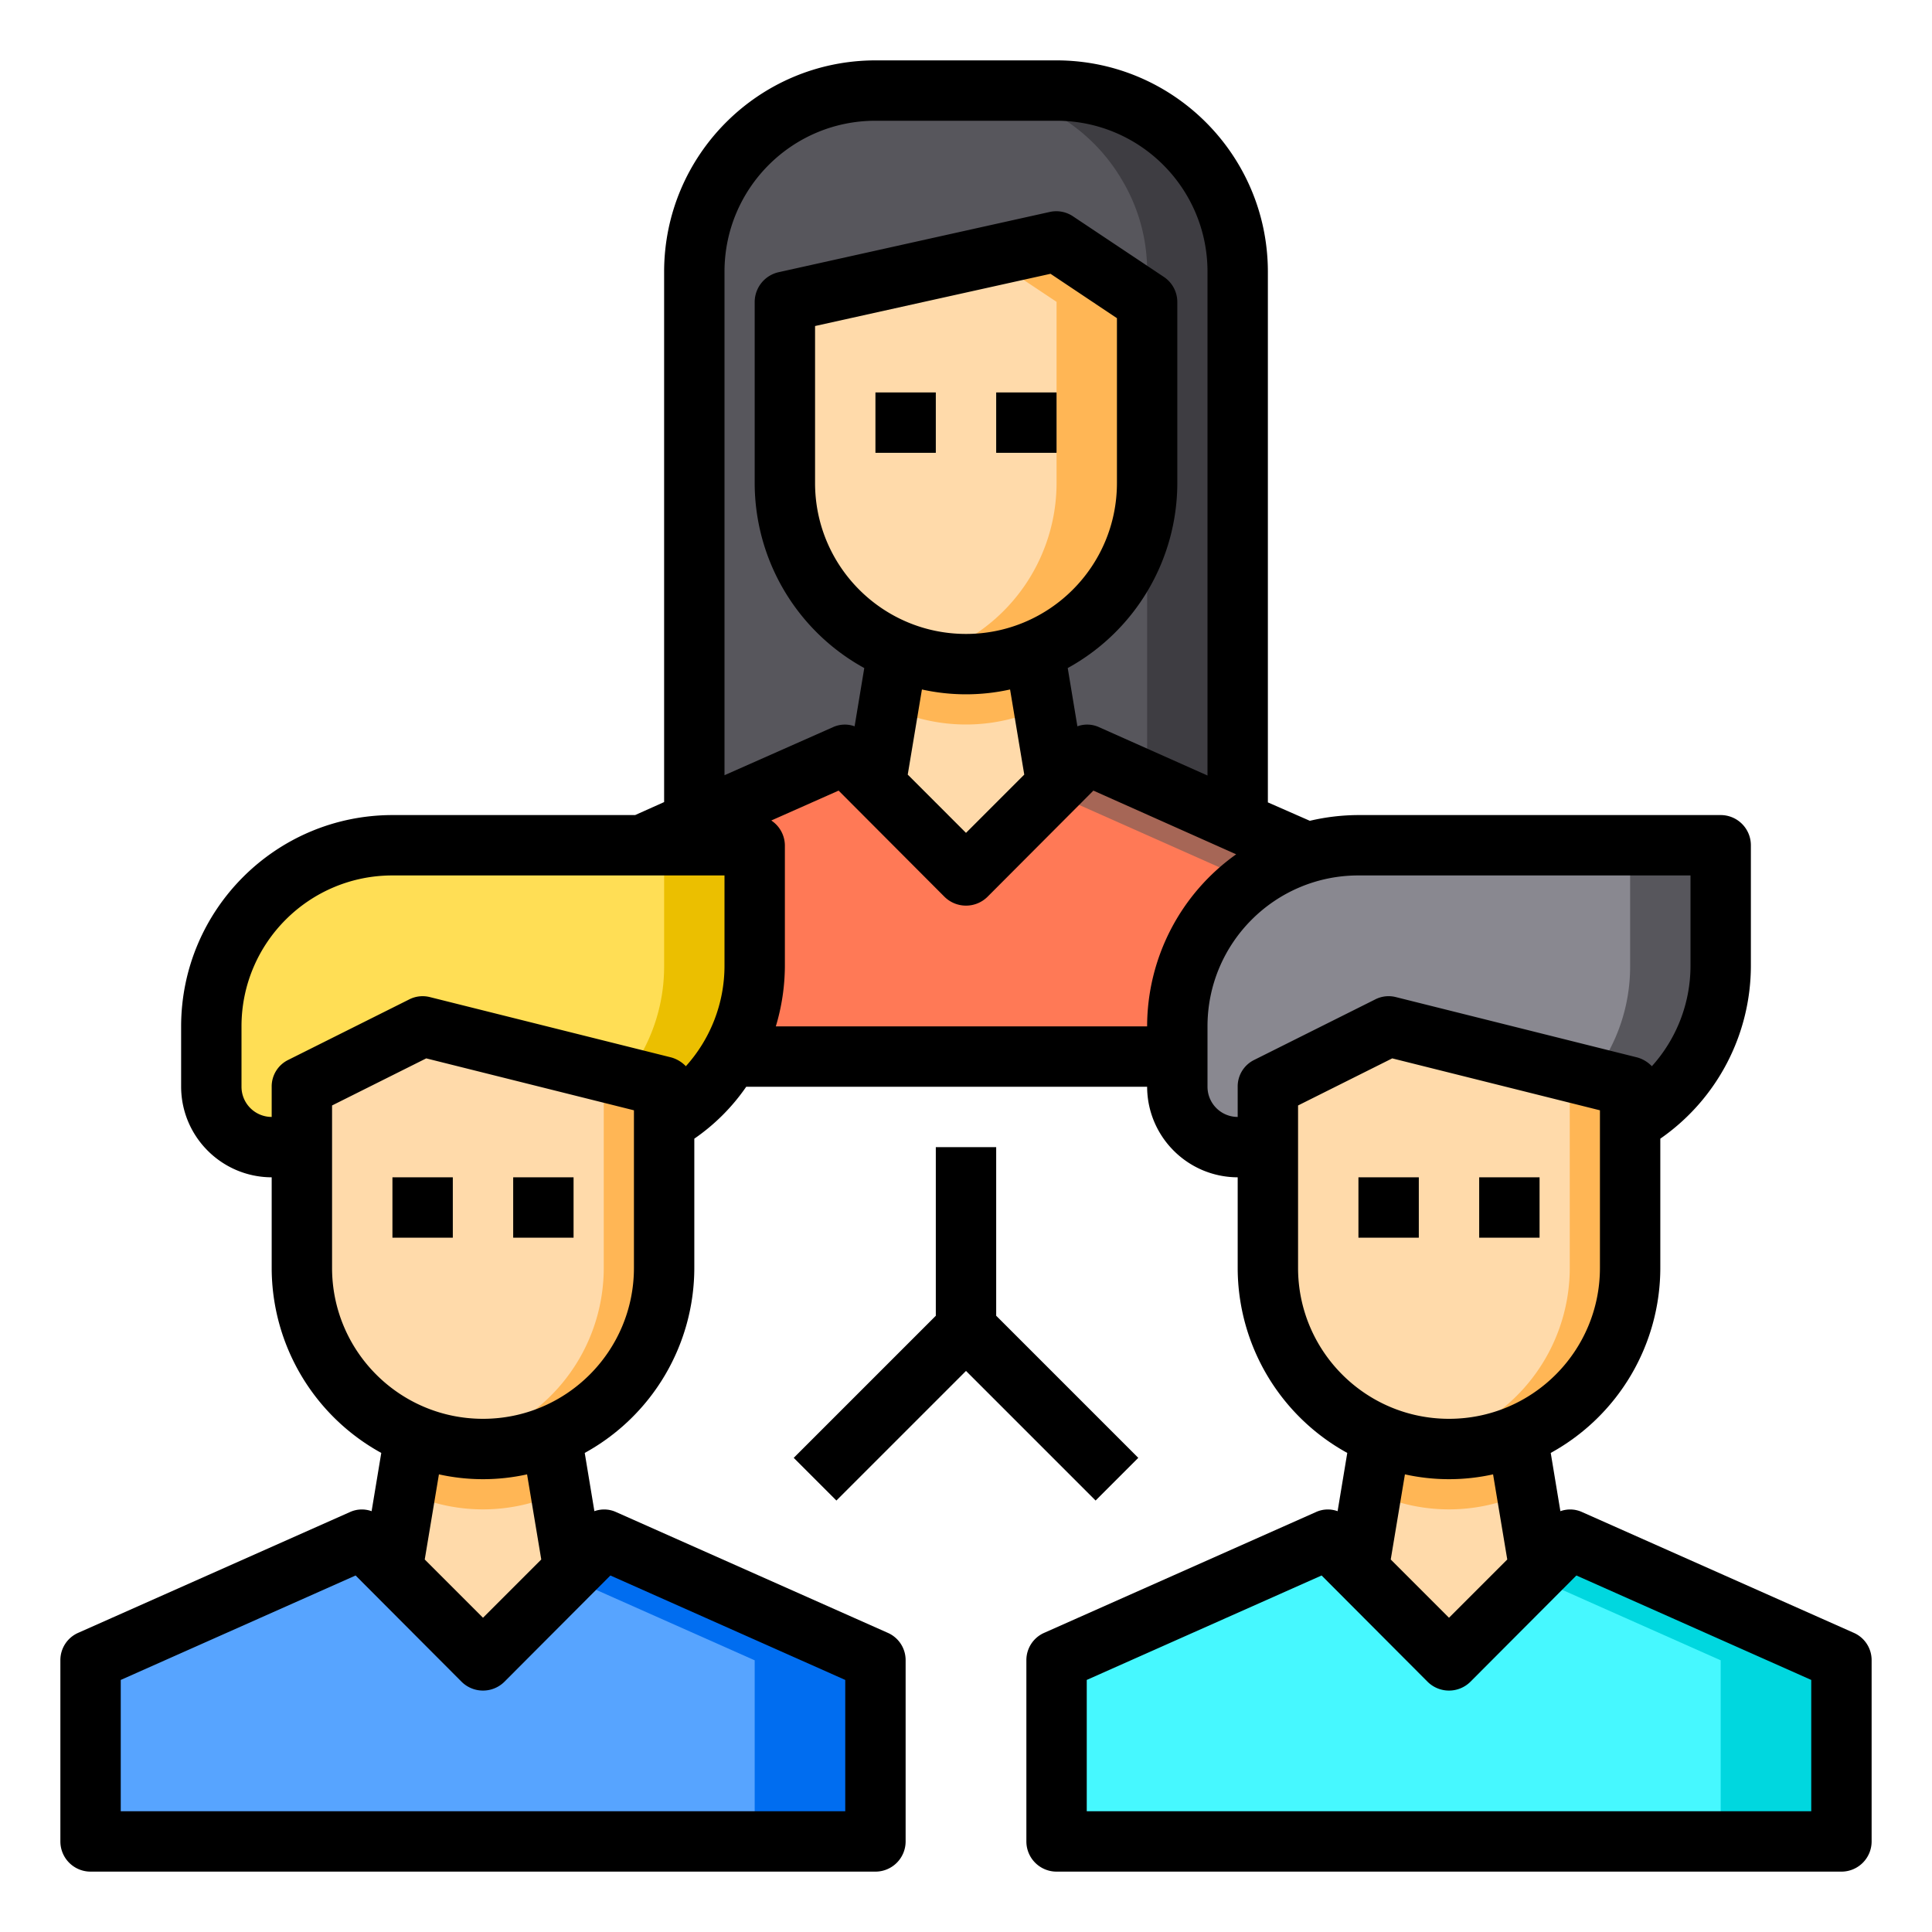
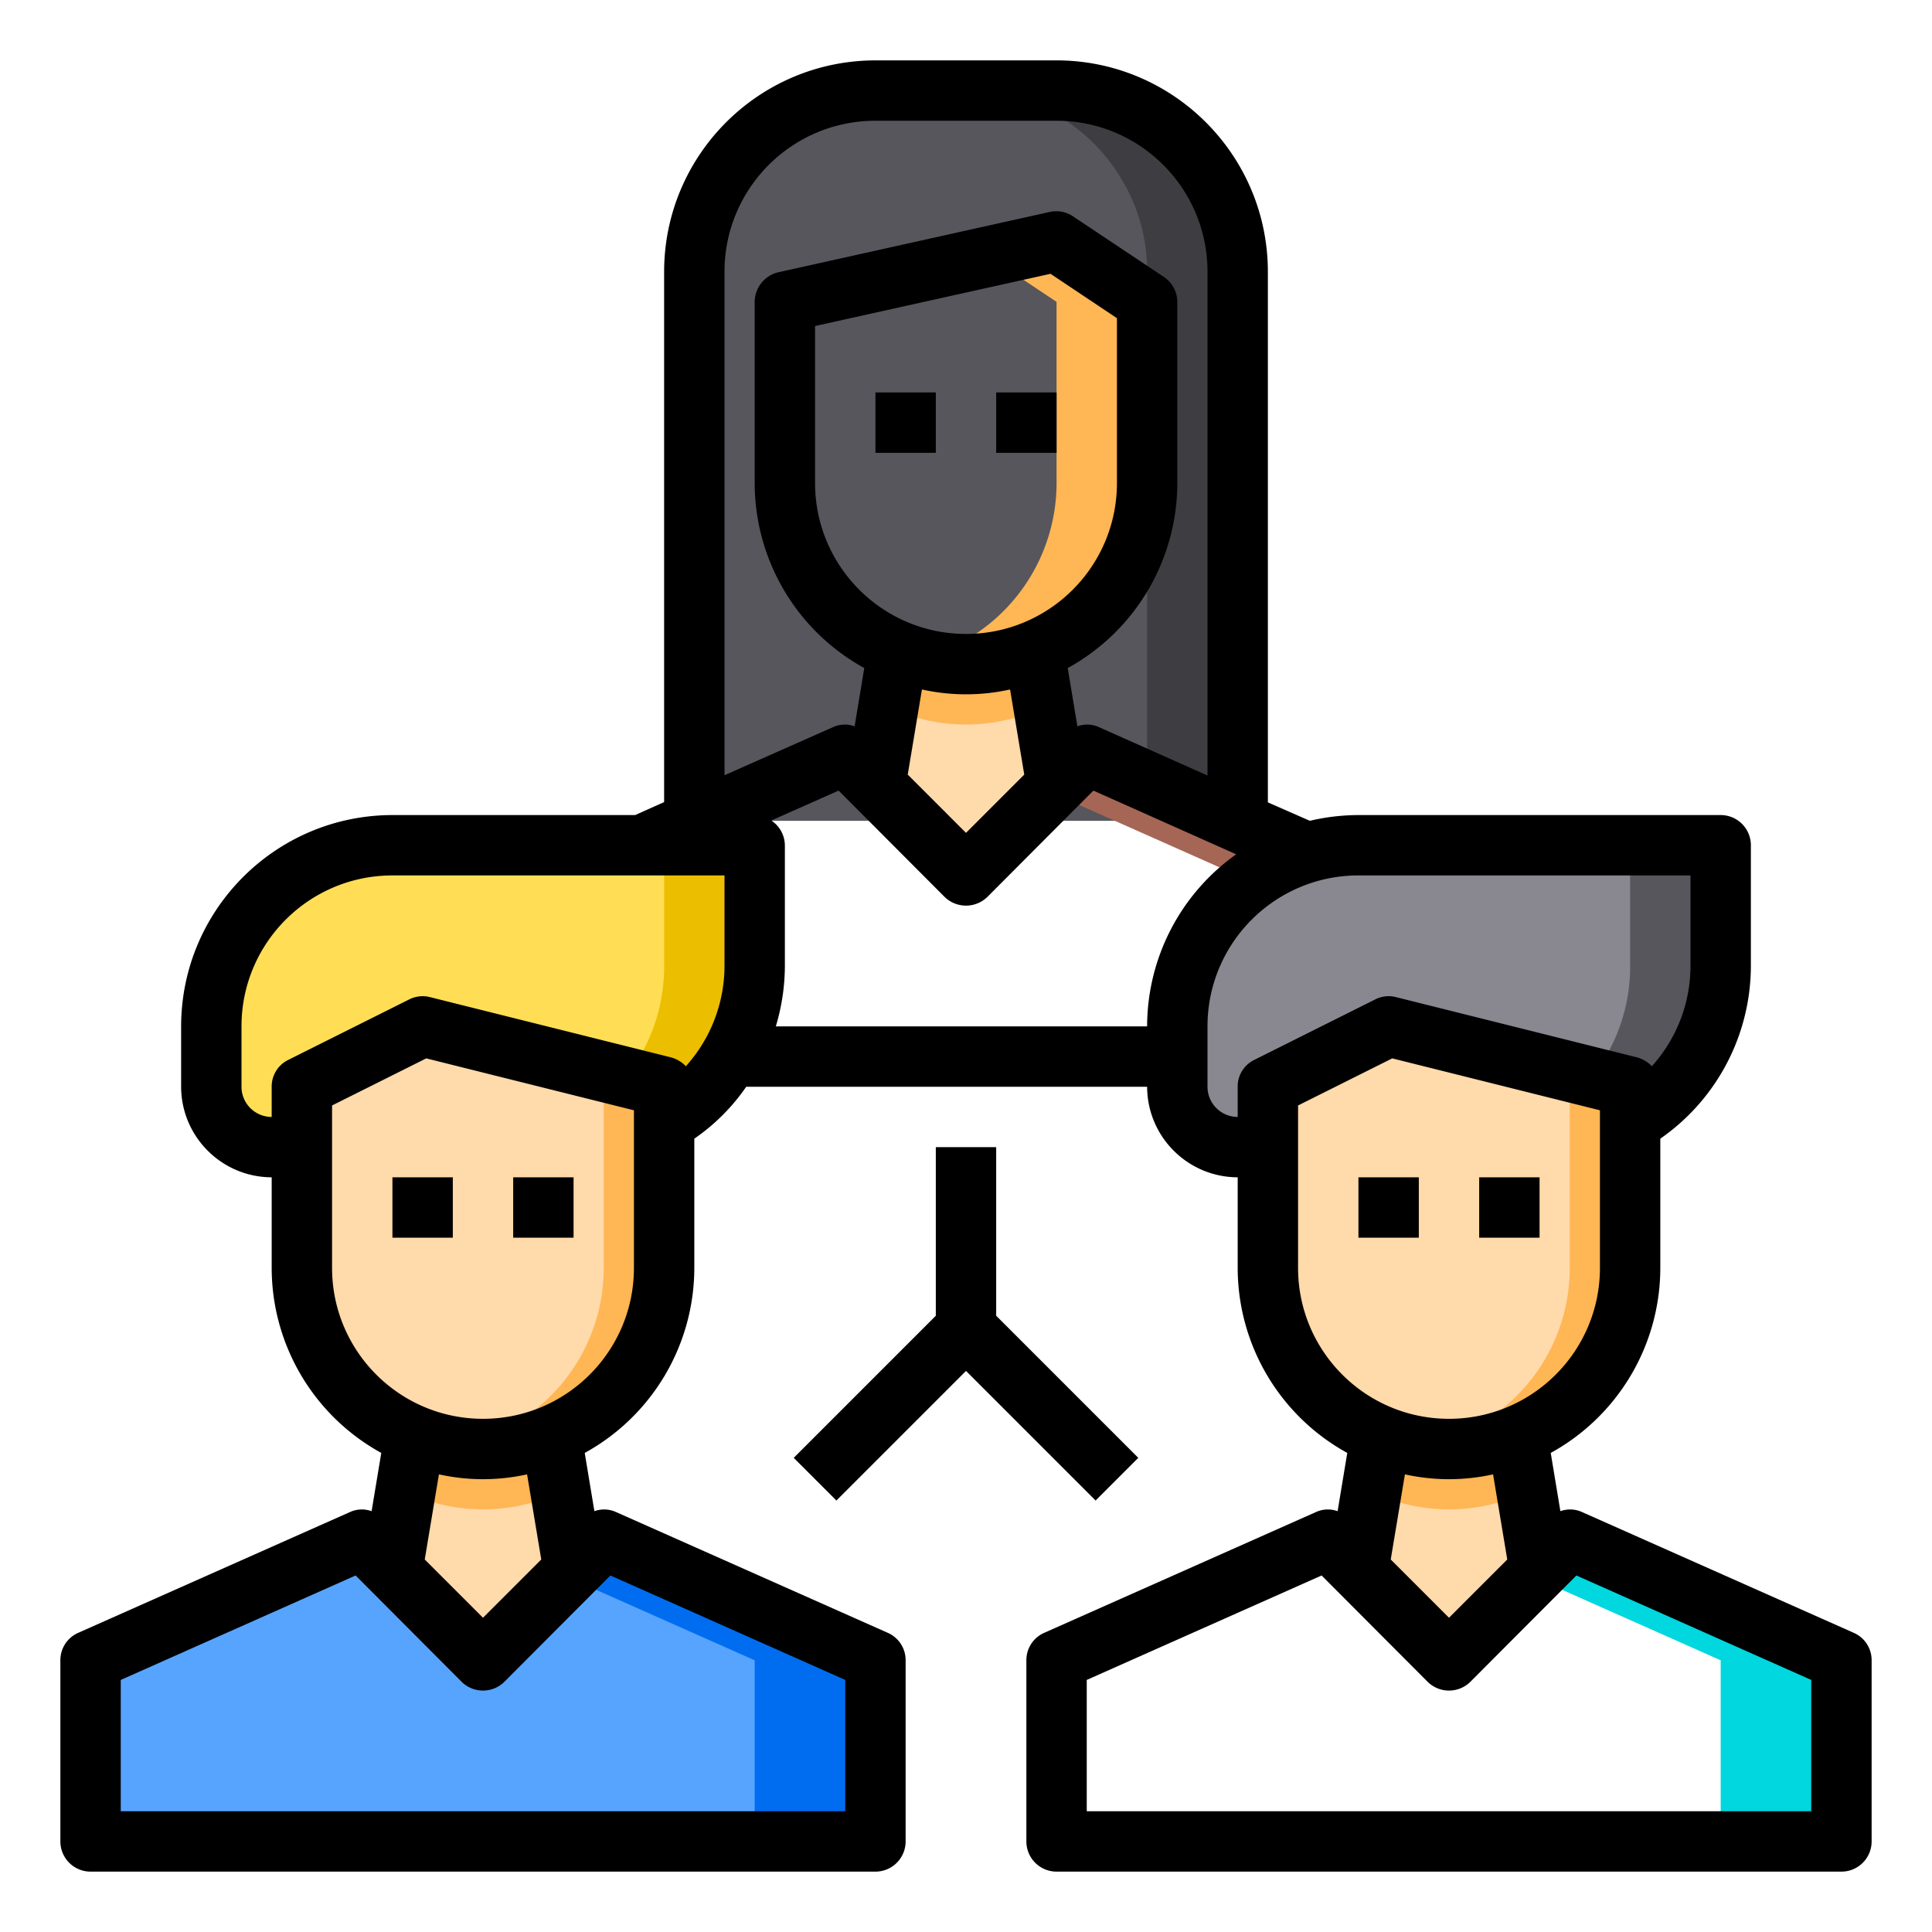
<svg xmlns="http://www.w3.org/2000/svg" width="200" height="200" viewBox="0 0 256 256">
  <g fill="none" stroke-miterlimit="10" font-family="none" font-size="none" font-weight="none" style="mix-blend-mode:normal" text-anchor="none">
    <path fill="#57565c" d="M164 36v72l-.32.76H92.32L92 108V36a23.428 23.428 0 013.24-12A23.94 23.94 0 01116 12h24a23.94 23.94 0 0120.76 12A23.428 23.428 0 01164 36z" />
    <path fill="#3e3d42" d="M164 36v72l-.32.76h-12l.32-.76V36c.02-4.219-1.1-8.365-3.24-12A23.94 23.94 0 00128 12h12a23.94 23.94 0 0120.76 12A23.428 23.428 0 01164 36z" />
-     <path fill="#ff7956" d="M180 116v24H76v-24l36-16h32z" />
    <path fill="#a66656" d="M180 116v24h-16v-24l-24.92-11.08L144 100z" />
-     <path fill="#ffdaaa" d="M152 40v24c0 13.255-10.745 24-24 24s-24-10.745-24-24V40l36-8z" />
    <path fill="#ffb655" d="M152 40v24a23.976 23.976 0 01-24 24 22.86 22.86 0 01-6-.8 19.198 19.198 0 003.04-.96A24.036 24.036 0 00140 64V40l-9-6 9-2z" />
    <path fill="#ffdaaa" d="M137.04 86.24L140 104l-12 12-12-12 2.96-17.76a24.096 24.096 0 0018.08 0z" />
    <path fill="#ffb655" d="M140 84.76v8a23.844 23.844 0 01-24 0v-8a23.844 23.844 0 0024 0z" />
-     <path fill="#46f8ff" d="M244 220v24H140v-24l36-16h32z" />
    <path fill="#00d7df" d="M244 220v24h-16v-24l-24.92-11.08L208 204z" />
    <path fill="#ffdaaa" d="M201.04 190.24L204 208l-12 12-12-12 2.96-17.76a24.096 24.096 0 0018.08 0z" />
    <path fill="#57a4ff" d="M116 220v24H12v-24l36-16h32z" />
    <path fill="#006df0" d="M116 220v24h-16v-24l-36-16h16z" />
    <path fill="#ffdaaa" d="M73.04 190.24L76 208l-12 12-12-12 2.96-17.76a24.096 24.096 0 0018.08 0z" />
    <path fill="#ffde55" d="M100 112v16a23.94 23.94 0 01-12 20.76V144l-32-8-16 8v8h-4a8.024 8.024 0 01-8-8v-8c0-13.255 10.745-24 24-24z" />
    <path fill="#ebbf00" d="M100 112v16a23.94 23.94 0 01-12 20.76V144l-5.08-1.28A23.6 23.6 0 0088 128v-16z" />
    <path fill="#ffb655" d="M76 188.76v8a23.844 23.844 0 01-24 0v-8a23.844 23.844 0 0024 0z" />
    <path fill="#ffdaaa" d="M88 144v24a23.94 23.94 0 01-12 20.76 23.844 23.844 0 01-24 0A23.94 23.94 0 0140 168v-24l16-8z" />
    <path fill="#ffb655" d="M88 144v24a23.94 23.94 0 01-12 20.76A23.428 23.428 0 0164 192a26.123 26.123 0 01-4-.32 23.16 23.16 0 008-2.92A23.94 23.94 0 0080 168v-24l-26.68-6.68L56 136z" />
    <path fill="#898890" d="M228 112v16a23.94 23.94 0 01-12 20.76V144l-32-8-16 8v8h-4a8.024 8.024 0 01-8-8v-8c0-13.255 10.745-24 24-24z" />
    <path fill="#57565c" d="M228 112v16a23.94 23.94 0 01-12 20.76V144l-5.08-1.28A23.6 23.6 0 00216 128v-16z" />
    <path fill="#ffb655" d="M204 188.76v8a23.844 23.844 0 01-24 0v-8a23.844 23.844 0 0024 0z" />
    <path fill="#ffdaaa" d="M216 144v24a23.94 23.94 0 01-12 20.76 23.844 23.844 0 01-24 0A23.94 23.94 0 01168 168v-24l16-8z" />
    <path fill="#ffb655" d="M216 144v24a23.94 23.94 0 01-12 20.76 23.428 23.428 0 01-12 3.24 26.123 26.123 0 01-4-.32 23.16 23.16 0 008-2.92A23.94 23.94 0 00208 168v-24l-26.68-6.68L184 136z" />
    <path fill="#000" d="M132 52h8v8h-8zm-16 0h8v8h-8zM68 156h8v8h-8zm-16 0h8v8h-8zm144 0h8v8h-8zm-16 0h8v8h-8z" />
    <path fill="#000" d="M245.64 216.36l-36-16a3.796 3.796 0 00-2.88-.12l-1.28-7.72A28 28 0 00220 168v-17.12A27.924 27.924 0 00232 128v-16a4 4 0 00-4-4h-48c-2.169.007-4.33.262-6.44.76l-5.56-2.44V36c-.018-15.457-12.543-27.982-28-28h-24c-15.457.018-27.982 12.543-28 28v70.28L84.16 108H52c-15.457.018-27.982 12.543-28 28v8c.02 6.62 5.38 11.98 12 12v12a28 28 0 0014.52 24.52l-1.28 7.72a3.796 3.796 0 00-2.88.12l-36 16A3.948 3.948 0 008 220v24a4 4 0 004 4h104a4 4 0 004-4v-24a3.948 3.948 0 00-2.36-3.64l-36-16a3.796 3.796 0 00-2.88-.12l-1.28-7.72A28 28 0 0092 168v-17.12a26.8 26.8 0 006.88-6.88H152c.02 6.62 5.38 11.98 12 12v12a28 28 0 0014.52 24.52l-1.28 7.72a3.796 3.796 0 00-2.88.12l-36 16A3.948 3.948 0 00136 220v24a4 4 0 004 4h104a4 4 0 004-4v-24a3.948 3.948 0 00-2.36-3.64zm-164.76-7.6L112 222.6V240H16v-17.4l31.12-13.84 14.04 14.08a4.032 4.032 0 005.68 0zm-24.6-2.12l1.88-11.28c3.847.853 7.833.853 11.68 0l1.88 11.28-7.72 7.72zM84 168c0 11.046-8.954 20-20 20s-20-8.954-20-20v-21.52l12.48-6.24L84 147.12zm12-40a19.884 19.884 0 01-5.12 13.28 4.288 4.288 0 00-1.92-1.16l-32-8a3.912 3.912 0 00-2.76.32l-16 8A3.908 3.908 0 0036 144v4a4 4 0 01-4-4v-8c0-11.046 8.954-20 20-20h44zm0-25.28V36c0-11.046 8.954-20 20-20h24c11.046 0 20 8.954 20 20v66.76l-14.36-6.4a3.788 3.788 0 00-2.88-.12l-1.28-7.72A28 28 0 00156 64V40a4 4 0 00-1.8-3.32l-12-8a3.964 3.964 0 00-3.08-.6l-36 8A4.06 4.06 0 00100 40v24a28 28 0 0014.52 24.52l-1.28 7.72a3.796 3.796 0 00-2.88.12zM128 84c-11.046 0-20-8.954-20-20V43.2l31.2-6.92 8.8 5.88V64c0 11.046-8.954 20-20 20zm7.72 18.64l-7.72 7.72-7.72-7.72 1.88-11.28c3.847.853 7.833.853 11.68 0zM152 136h-49.2a28.065 28.065 0 001.2-8v-16a4 4 0 00-1.8-3.28l8.92-3.96 14.04 14.08a4.056 4.056 0 005.68 0l14.04-14.08 18.92 8.44A28 28 0 00152 136zm12 8v4a4 4 0 01-4-4v-8c0-11.046 8.954-20 20-20h44v12a19.884 19.884 0 01-5.12 13.28 4.288 4.288 0 00-1.92-1.16l-32-8a3.888 3.888 0 00-2.76.32l-16 8A3.908 3.908 0 00164 144zm8 24v-21.52l12.48-6.24 27.52 6.88V168c0 11.046-8.954 20-20 20s-20-8.954-20-20zm27.72 38.64l-7.72 7.72-7.72-7.72 1.88-11.28c3.847.853 7.833.853 11.68 0zM240 240h-96v-17.4l31.12-13.84 14.04 14.08a4.032 4.032 0 005.68 0l14.04-14.08L240 222.6z" />
    <path fill="#000" d="M124 152v22.344l-18.828 18.828 5.656 5.656L128 181.656l17.172 17.172 5.656-5.656L132 174.344V152z" />
  </g>
</svg>